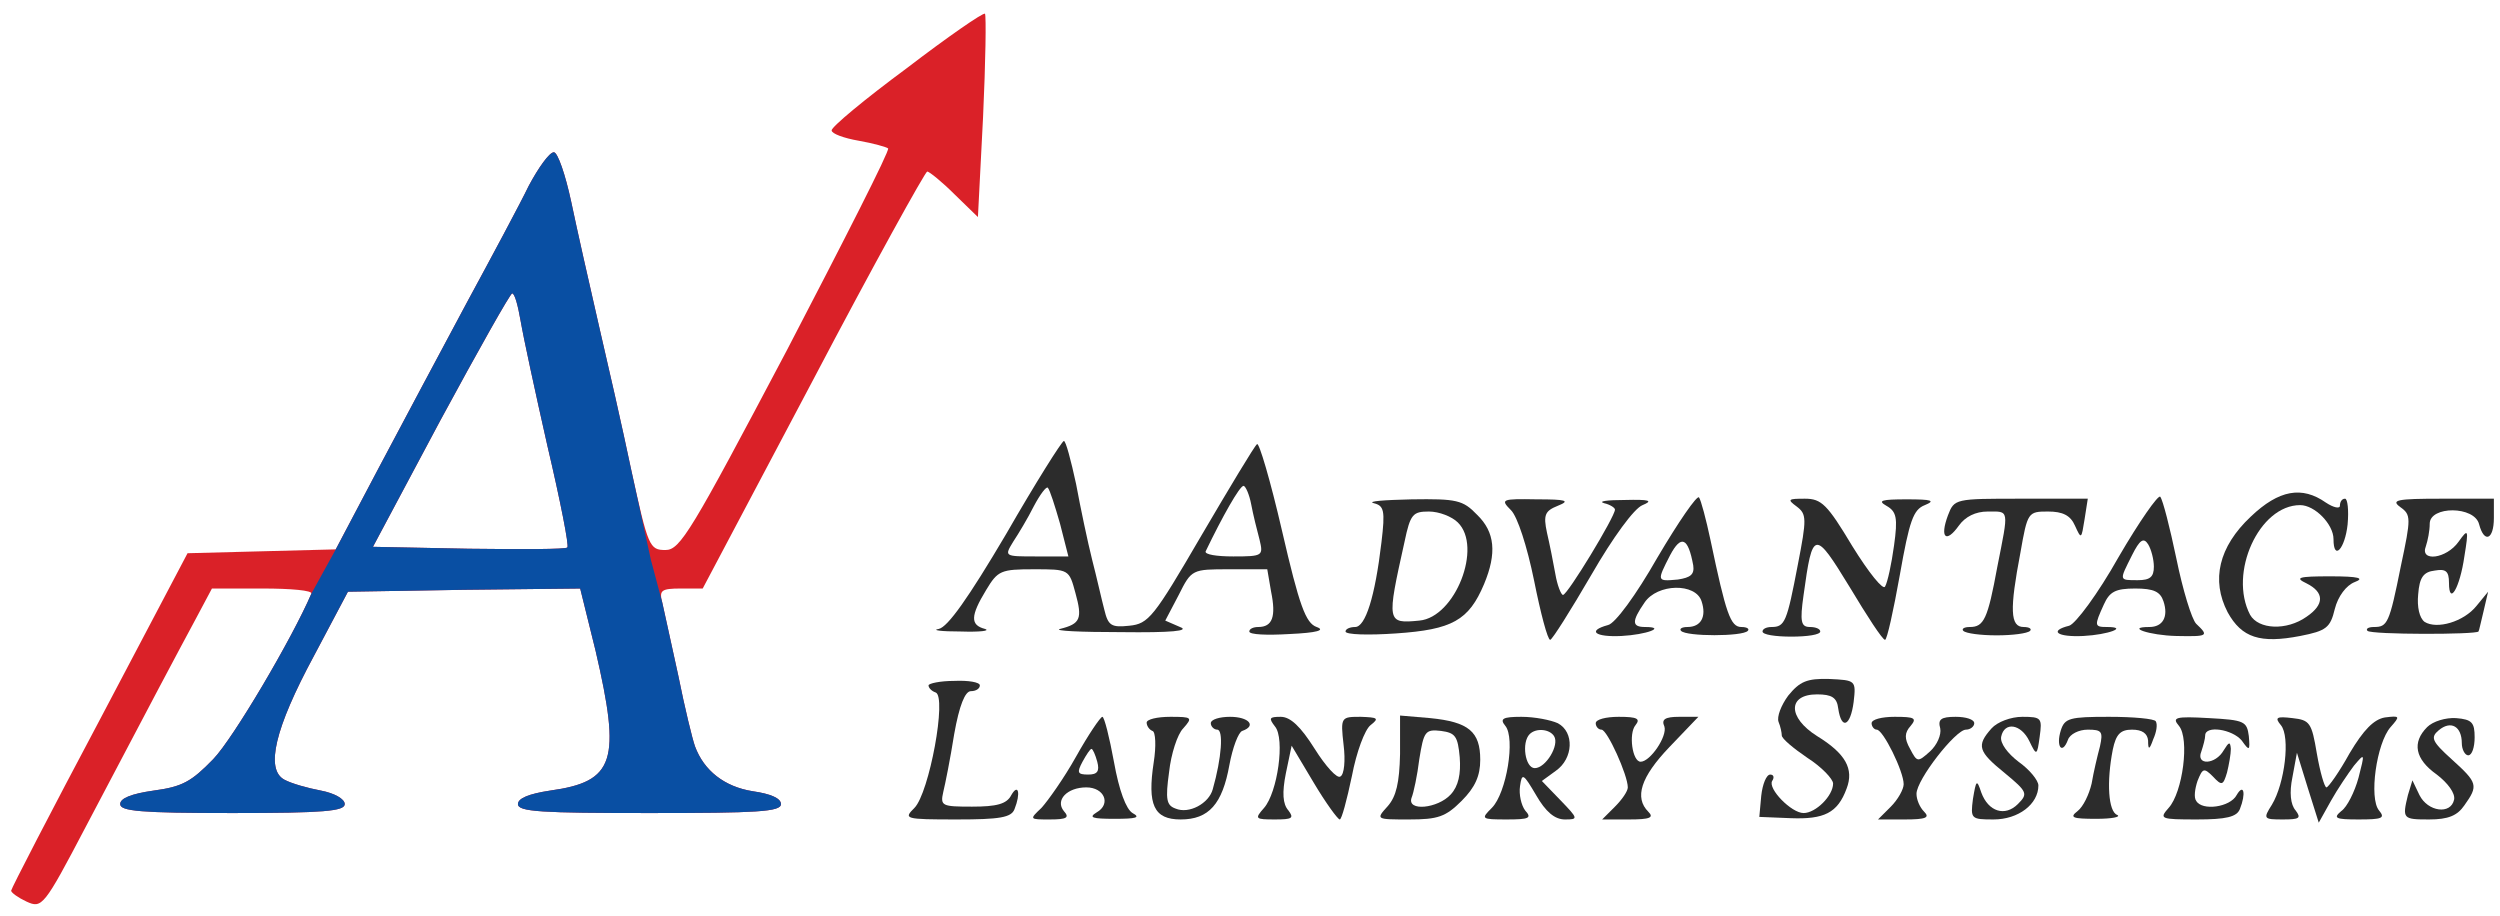
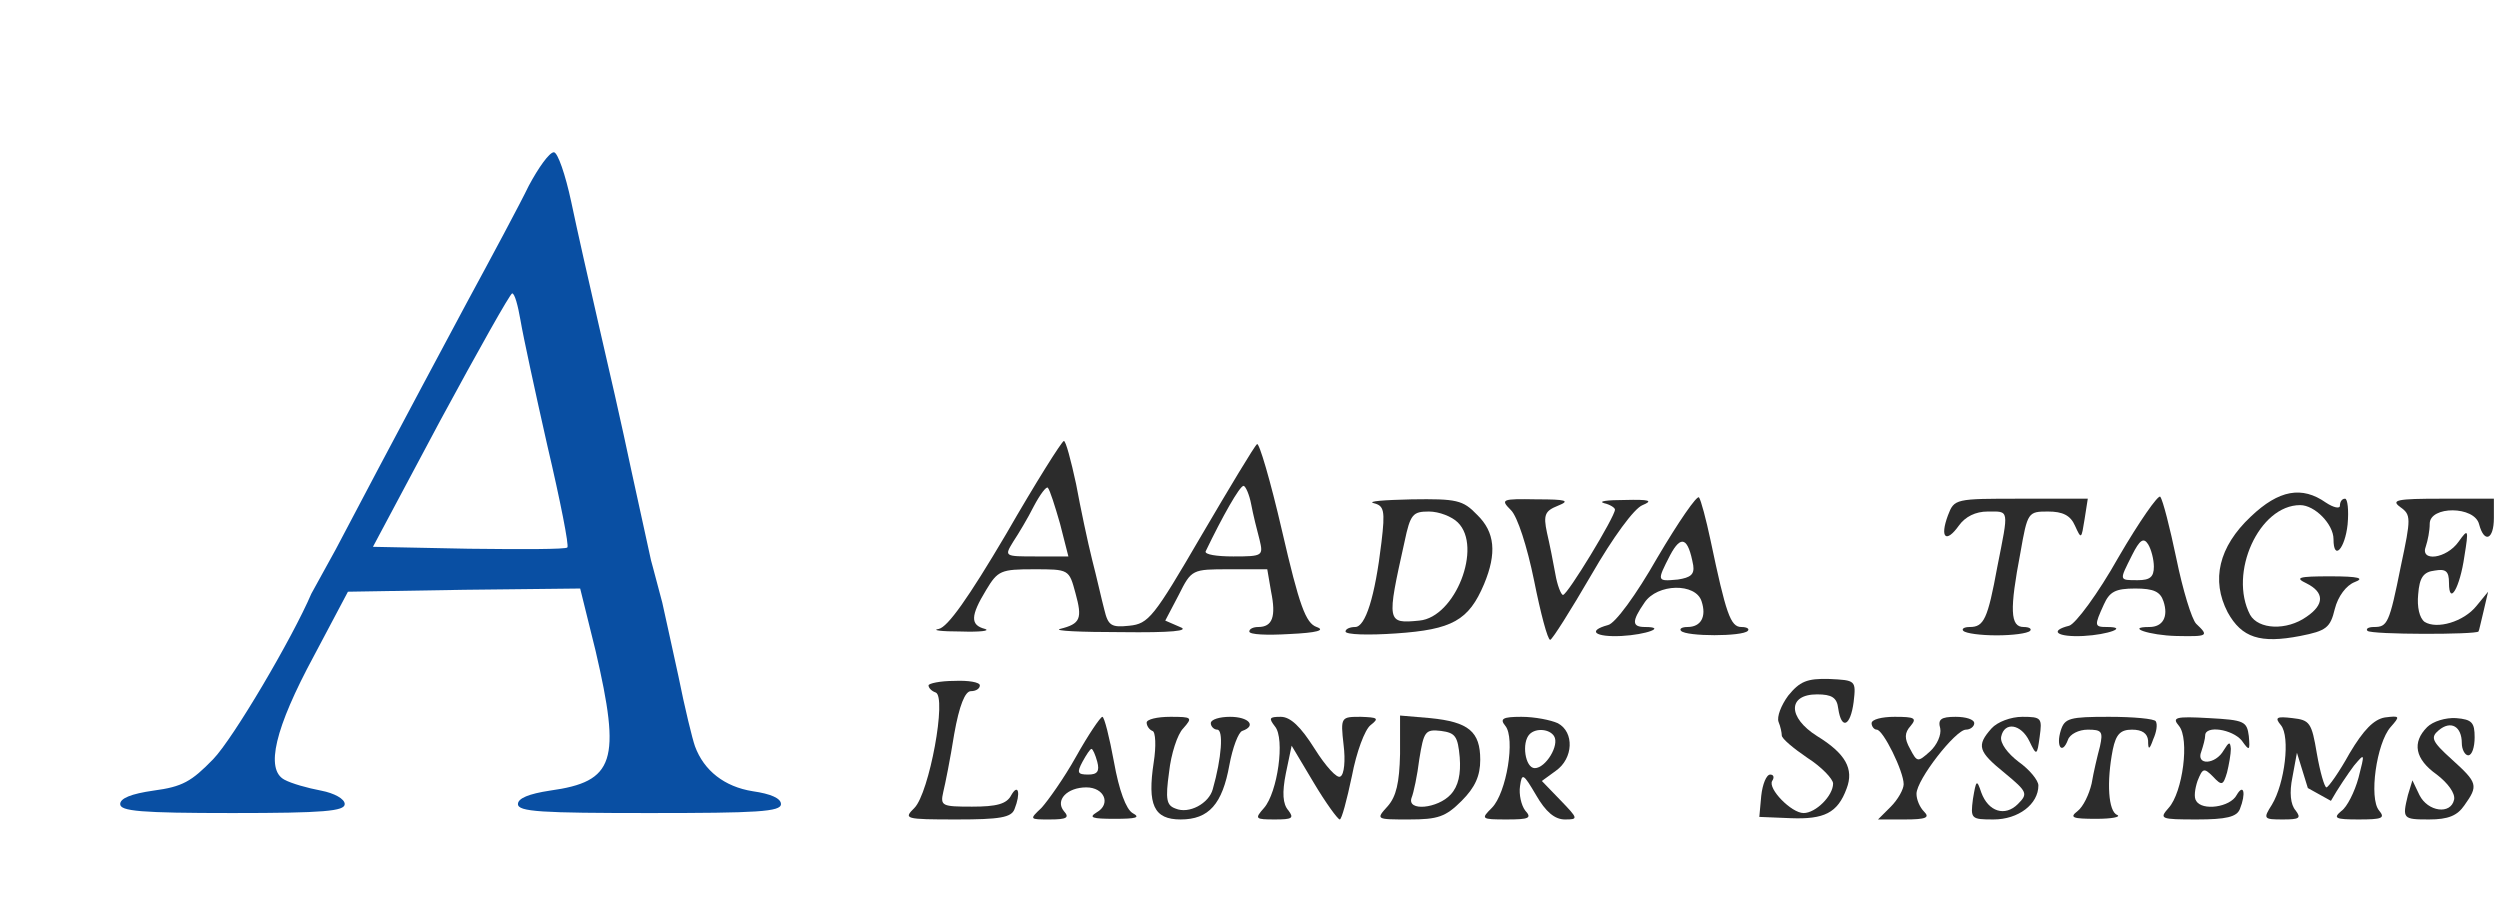
<svg xmlns="http://www.w3.org/2000/svg" width="172" height="63" viewBox="0 0 172 63" fill="none">
-   <path d="M62.382 4.694C59.513 6.812 57.174 8.754 57.218 8.975C57.218 9.196 58.056 9.505 59.072 9.681C60.087 9.858 61.014 10.123 61.102 10.211C61.234 10.343 58.056 16.567 54.128 24.114C47.552 36.561 46.801 37.841 45.786 37.841C44.683 37.841 44.594 37.621 43.447 32.412C42.829 29.455 41.77 24.821 41.152 22.172C40.534 19.48 39.695 15.772 39.298 13.874C38.901 12.021 38.371 10.476 38.106 10.476C37.797 10.476 37.047 11.535 36.385 12.771C35.767 14.051 33.825 17.67 32.103 20.848C30.426 23.982 27.69 29.102 26.056 32.192L23.099 37.797L17.979 37.93L12.903 38.062L6.857 49.538C3.502 55.85 0.766 61.146 0.766 61.279C0.766 61.411 1.251 61.764 1.825 62.029C2.884 62.514 3.017 62.382 5.886 56.909C10.432 48.258 12.241 44.859 13.477 42.564L14.581 40.49H18.068C20.01 40.49 21.51 40.622 21.422 40.843C20.098 43.932 16.037 50.818 14.669 52.23C13.168 53.775 12.55 54.128 10.564 54.393C9.019 54.614 8.269 54.923 8.269 55.32C8.269 55.806 9.637 55.938 15.993 55.938C22.305 55.938 23.717 55.806 23.717 55.32C23.717 54.967 23.011 54.57 22.084 54.393C21.157 54.217 20.054 53.908 19.568 53.643C18.244 52.937 18.906 50.112 21.599 45.124L23.938 40.71L31.927 40.578L39.916 40.49L40.975 44.771C42.741 52.363 42.299 53.775 37.841 54.393C36.385 54.614 35.635 54.923 35.635 55.32C35.635 55.85 37.223 55.938 44.683 55.938C52.098 55.938 53.731 55.85 53.731 55.32C53.731 54.923 53.025 54.614 51.789 54.437C49.847 54.128 48.434 53.025 47.816 51.348C47.64 50.862 47.11 48.699 46.669 46.492C46.183 44.285 45.698 42.035 45.566 41.461C45.345 40.622 45.477 40.49 46.846 40.49H48.346L55.938 26.145C60.087 18.244 63.662 11.8 63.794 11.8C63.927 11.8 64.81 12.506 65.692 13.389L67.281 14.934L67.635 8.048C67.811 4.252 67.855 1.074 67.767 0.942C67.635 0.854 65.207 2.531 62.382 4.694ZM35.811 22.04C35.988 23.099 36.826 26.983 37.665 30.691C38.548 34.443 39.166 37.577 39.033 37.665C38.945 37.797 35.899 37.797 32.236 37.753L25.659 37.621L30.294 28.925C32.898 24.114 35.105 20.186 35.237 20.186C35.414 20.186 35.635 21.025 35.811 22.04Z" fill="#DA2128" />
  <path d="M43.447 32.413C42.829 29.455 41.77 24.821 41.152 22.172C40.534 19.48 39.695 15.773 39.298 13.874C38.901 12.021 38.371 10.476 38.106 10.476C37.797 10.476 37.047 11.535 36.385 12.771C35.767 14.051 33.825 17.67 32.103 20.848C30.426 23.982 27.689 29.102 26.056 32.192L23.099 37.797L21.422 40.843C20.098 43.932 16.037 50.818 14.669 52.23C13.168 53.775 12.55 54.128 10.564 54.393C9.019 54.614 8.269 54.923 8.269 55.32C8.269 55.806 9.637 55.938 15.993 55.938C22.305 55.938 23.717 55.806 23.717 55.32C23.717 54.967 23.011 54.57 22.084 54.393C21.157 54.217 20.054 53.908 19.568 53.643C18.244 52.937 18.906 50.112 21.599 45.124L23.938 40.71L31.927 40.578L39.916 40.49L40.975 44.771C42.74 52.363 42.299 53.775 37.841 54.393C36.385 54.614 35.634 54.923 35.634 55.32C35.634 55.85 37.223 55.938 44.683 55.938C52.098 55.938 53.731 55.85 53.731 55.32C53.731 54.923 53.025 54.614 51.789 54.437C49.847 54.128 48.434 53.025 47.816 51.348C47.64 50.862 47.11 48.699 46.669 46.492C46.183 44.286 45.698 42.035 45.565 41.461C38.025 12.808 54.185 81.149 43.447 32.413ZM35.811 22.04C35.987 23.099 36.826 26.983 37.665 30.691C38.547 34.443 39.165 37.577 39.033 37.665C38.945 37.797 35.899 37.797 32.236 37.753L25.659 37.621L30.294 28.926C32.898 24.114 35.105 20.186 35.237 20.186C35.414 20.186 35.634 21.025 35.811 22.04Z" fill="#094FA3" />
  <path d="M69.224 36.738C66.619 41.152 65.207 43.138 64.589 43.27C64.059 43.359 64.766 43.447 66.09 43.447C67.414 43.491 68.164 43.403 67.767 43.27C66.752 43.006 66.752 42.388 67.855 40.578C68.65 39.254 68.87 39.166 71.121 39.166C73.549 39.166 73.549 39.166 73.99 40.799C74.476 42.564 74.344 42.917 72.931 43.27C72.445 43.403 74.344 43.491 77.124 43.491C80.611 43.535 81.891 43.403 81.185 43.138L80.17 42.697L81.097 40.931C81.979 39.166 82.023 39.166 84.584 39.166H87.188L87.452 40.71C87.805 42.432 87.541 43.138 86.57 43.138C86.217 43.138 85.952 43.27 85.952 43.447C85.952 43.668 87.188 43.712 88.688 43.623C90.63 43.535 91.204 43.359 90.586 43.138C89.836 42.873 89.394 41.681 88.203 36.517C87.408 33.075 86.614 30.382 86.481 30.559C86.305 30.691 84.584 33.56 82.641 36.87C79.375 42.476 79.022 42.917 77.698 43.05C76.462 43.182 76.241 43.05 75.977 41.946C75.8 41.284 75.447 39.695 75.138 38.504C74.829 37.268 74.344 34.972 74.034 33.295C73.681 31.662 73.328 30.338 73.196 30.338C73.064 30.338 71.254 33.207 69.224 36.738ZM72.931 36.032L73.505 38.283H71.298C69.091 38.283 69.091 38.283 69.709 37.268C70.062 36.738 70.724 35.635 71.121 34.84C71.563 34.001 72.004 33.428 72.092 33.56C72.225 33.693 72.578 34.796 72.931 36.032ZM86.084 34.708C86.217 35.414 86.481 36.473 86.658 37.135C86.923 38.239 86.879 38.283 84.848 38.283C83.701 38.283 82.862 38.15 82.95 37.93C84.098 35.546 85.29 33.428 85.555 33.428C85.687 33.428 85.952 34.001 86.084 34.708Z" fill="#2C2C2C" />
  <path d="M114.023 38.371C112.567 40.931 111.11 42.917 110.625 43.005C109.168 43.403 109.742 43.844 111.552 43.756C113.273 43.667 114.685 43.138 113.185 43.138C112.258 43.138 112.258 42.741 113.141 41.461C114.023 40.136 116.672 40.092 117.069 41.372C117.422 42.432 117.025 43.138 116.098 43.138C115.701 43.138 115.524 43.27 115.657 43.403C116.01 43.8 119.894 43.8 120.247 43.403C120.379 43.27 120.203 43.138 119.805 43.138C119.055 43.138 118.746 42.211 117.687 37.179C117.378 35.723 117.025 34.399 116.892 34.222C116.76 34.045 115.48 35.899 114.023 38.371ZM116.495 38.901C116.583 39.519 116.319 39.739 115.436 39.872C113.979 40.004 113.979 40.004 114.906 38.194C115.657 36.782 116.142 36.959 116.495 38.901Z" fill="#2C2C2C" />
  <path d="M145.758 38.327C144.346 40.843 142.801 42.917 142.36 43.05C140.947 43.403 141.521 43.844 143.331 43.756C145.052 43.667 146.465 43.138 144.964 43.138C144.081 43.138 144.081 43.05 144.743 41.593C145.14 40.71 145.538 40.49 146.906 40.49C148.186 40.49 148.627 40.71 148.848 41.372C149.201 42.432 148.804 43.138 147.877 43.138C146.2 43.138 147.877 43.712 149.731 43.756C151.938 43.8 151.982 43.756 151.099 42.917C150.79 42.608 150.172 40.578 149.731 38.415C149.289 36.297 148.804 34.399 148.627 34.178C148.495 34.001 147.171 35.899 145.758 38.327ZM148.186 38.989C148.186 39.695 147.921 39.916 147.083 39.916C145.758 39.916 145.803 39.96 146.685 38.194C147.215 37.135 147.48 36.959 147.789 37.444C148.009 37.797 148.186 38.503 148.186 38.989Z" fill="#2C2C2C" />
  <path d="M154.851 35.546C152.644 37.621 152.115 39.916 153.262 42.123C154.233 43.888 155.513 44.285 158.25 43.756C160.059 43.403 160.324 43.182 160.633 41.902C160.854 41.019 161.428 40.269 162.001 40.048C162.708 39.783 162.31 39.651 160.324 39.651C158.117 39.651 157.852 39.739 158.691 40.137C159.927 40.755 159.927 41.593 158.691 42.432C157.323 43.403 155.381 43.315 154.807 42.299C153.306 39.43 155.425 34.752 158.25 34.752C159.265 34.752 160.545 36.076 160.545 37.091C160.545 38.636 161.339 37.753 161.516 36.076C161.604 35.105 161.516 34.31 161.339 34.31C161.119 34.31 160.986 34.531 160.986 34.796C160.986 35.017 160.545 34.928 160.015 34.575C158.382 33.428 156.793 33.692 154.851 35.546Z" fill="#2C2C2C" />
  <path d="M94.514 34.619C95.221 34.796 95.309 35.105 95.044 37.312C94.603 41.063 93.941 43.138 93.234 43.138C92.881 43.138 92.572 43.27 92.572 43.447C92.572 43.668 94.161 43.712 96.059 43.579C99.899 43.315 101.047 42.697 102.106 40.181C102.989 38.062 102.857 36.605 101.621 35.414C100.65 34.399 100.208 34.31 97.119 34.355C95.221 34.399 94.029 34.487 94.514 34.619ZM100.297 35.944C102.018 37.621 100.12 42.476 97.648 42.697C95.397 42.917 95.397 42.829 96.633 37.268C97.03 35.37 97.207 35.193 98.31 35.193C99.016 35.193 99.899 35.546 100.297 35.944Z" fill="#2C2C2C" />
  <path d="M103.96 35.105C104.401 35.546 105.063 37.577 105.549 39.96C105.99 42.167 106.476 44.021 106.652 44.021C106.785 44.021 108.065 41.99 109.477 39.563C110.978 36.959 112.434 34.972 113.008 34.752C113.758 34.443 113.494 34.354 111.772 34.399C110.581 34.399 109.918 34.487 110.36 34.619C110.757 34.708 111.11 34.928 111.11 35.061C111.11 35.546 107.844 40.931 107.535 40.931C107.403 40.931 107.138 40.269 107.005 39.474C106.873 38.724 106.608 37.4 106.432 36.65C106.167 35.414 106.299 35.149 107.182 34.796C108.065 34.443 107.756 34.354 105.725 34.354C103.298 34.31 103.21 34.354 103.96 35.105Z" fill="#2C2C2C" />
-   <path d="M123.601 34.84C124.307 35.37 124.307 35.679 123.69 38.856C122.939 42.785 122.807 43.138 121.88 43.138C121.527 43.138 121.262 43.27 121.262 43.447C121.262 43.667 122.145 43.8 123.248 43.8C124.352 43.8 125.234 43.667 125.234 43.447C125.234 43.27 124.925 43.138 124.528 43.138C123.91 43.138 123.822 42.785 124.087 40.931C124.705 36.429 124.837 36.429 127.265 40.401C128.456 42.388 129.516 44.021 129.692 44.021C129.825 44.021 130.266 42.034 130.707 39.563C131.37 35.811 131.634 35.061 132.429 34.752C133.179 34.443 132.914 34.354 131.193 34.354C129.427 34.354 129.163 34.443 129.781 34.796C130.487 35.193 130.575 35.634 130.31 37.532C130.134 38.812 129.869 40.048 129.692 40.357C129.56 40.622 128.589 39.43 127.441 37.577C125.72 34.708 125.323 34.31 124.175 34.31C123.027 34.31 122.939 34.354 123.601 34.84Z" fill="#2C2C2C" />
  <path d="M134.018 35.458C133.444 37.003 133.886 37.4 134.768 36.164C135.21 35.546 135.916 35.193 136.754 35.193C138.255 35.193 138.211 34.972 137.417 38.989C136.754 42.608 136.49 43.138 135.519 43.138C135.121 43.138 134.945 43.27 135.077 43.403C135.254 43.579 136.269 43.712 137.372 43.712C138.476 43.712 139.491 43.579 139.668 43.403C139.8 43.27 139.623 43.138 139.226 43.138C138.299 43.138 138.255 41.946 139.006 38.018C139.491 35.237 139.535 35.193 140.903 35.193C141.919 35.193 142.448 35.458 142.757 36.164C143.199 37.135 143.199 37.091 143.419 35.723L143.64 34.31H139.05C134.503 34.31 134.459 34.31 134.018 35.458Z" fill="#2C2C2C" />
  <path d="M165.135 34.884C165.885 35.414 165.885 35.635 165.179 38.945C164.385 42.917 164.252 43.138 163.325 43.138C162.928 43.138 162.752 43.27 162.884 43.403C163.149 43.668 170.343 43.668 170.52 43.447C170.564 43.403 170.696 42.741 170.873 42.035L171.182 40.71L170.387 41.681C169.505 42.785 167.651 43.315 166.812 42.785C166.459 42.52 166.283 41.77 166.371 40.887C166.459 39.739 166.724 39.342 167.519 39.254C168.269 39.121 168.49 39.298 168.49 40.092C168.49 41.725 169.24 40.446 169.549 38.283C169.858 36.385 169.814 36.341 169.152 37.268C168.313 38.459 166.459 38.68 166.901 37.577C167.033 37.179 167.165 36.517 167.165 36.032C167.165 34.796 170.255 34.796 170.564 36.076C170.917 37.4 171.579 37.135 171.579 35.635V34.31H167.96C164.914 34.31 164.473 34.399 165.135 34.884Z" fill="#2C2C2C" />
  <path d="M63.883 47.155C63.883 47.331 64.103 47.552 64.368 47.64C65.163 47.905 63.927 54.57 62.912 55.585C62.161 56.335 62.206 56.379 65.825 56.379C68.782 56.379 69.577 56.247 69.797 55.673C70.239 54.57 70.062 53.864 69.577 54.702C69.268 55.32 68.561 55.497 66.884 55.497C64.81 55.497 64.677 55.453 64.898 54.481C65.03 53.952 65.383 52.186 65.648 50.509C66.001 48.523 66.399 47.552 66.796 47.552C67.149 47.552 67.414 47.375 67.414 47.155C67.414 46.934 66.619 46.801 65.648 46.846C64.677 46.846 63.883 47.022 63.883 47.155Z" fill="#2C2C2C" />
  <path d="M123.028 47.861C122.542 48.523 122.233 49.317 122.366 49.67C122.498 49.979 122.586 50.421 122.586 50.597C122.586 50.818 123.381 51.48 124.352 52.142C125.323 52.76 126.117 53.599 126.117 53.908C126.117 54.746 124.926 55.938 124.087 55.938C123.248 55.938 121.615 54.261 121.924 53.731C122.101 53.466 122.012 53.29 121.792 53.29C121.527 53.29 121.262 53.952 121.174 54.746L121.041 56.203L123.204 56.291C125.499 56.379 126.426 55.938 127.044 54.261C127.574 52.892 126.956 51.833 125.014 50.641C122.983 49.361 122.983 47.773 125.014 47.773C126.029 47.773 126.382 47.993 126.47 48.743C126.691 50.244 127.309 49.979 127.53 48.302C127.706 46.801 127.662 46.801 125.852 46.713C124.308 46.669 123.822 46.89 123.028 47.861Z" fill="#2C2C2C" />
  <path d="M74.034 52.054C73.196 53.555 72.092 55.099 71.651 55.585C70.812 56.379 70.812 56.379 72.225 56.379C73.416 56.379 73.593 56.247 73.196 55.806C72.578 55.055 73.416 54.172 74.741 54.172C75.977 54.172 76.462 55.32 75.447 55.894C74.873 56.247 75.138 56.335 76.683 56.335C78.183 56.335 78.492 56.247 77.918 55.938C77.477 55.673 76.992 54.393 76.638 52.407C76.33 50.73 75.977 49.317 75.844 49.317C75.712 49.317 74.873 50.553 74.034 52.054ZM75.491 52.407C75.668 53.069 75.491 53.29 74.873 53.29C74.123 53.29 74.079 53.157 74.476 52.407C74.741 51.922 75.005 51.524 75.094 51.524C75.182 51.524 75.359 51.922 75.491 52.407Z" fill="#2C2C2C" />
  <path d="M78.89 49.715C78.89 49.935 79.066 50.2 79.287 50.288C79.508 50.333 79.552 51.348 79.375 52.451C78.934 55.364 79.375 56.379 81.229 56.379C83.171 56.379 84.098 55.32 84.583 52.628C84.804 51.436 85.201 50.377 85.466 50.288C86.481 49.935 85.908 49.317 84.628 49.317C83.921 49.317 83.303 49.494 83.303 49.759C83.303 49.979 83.524 50.2 83.745 50.2C84.186 50.2 84.054 52.142 83.436 54.305C83.171 55.276 81.803 56.026 80.876 55.629C80.258 55.408 80.17 55.011 80.434 53.113C80.567 51.877 81.008 50.509 81.406 50.112C82.068 49.361 82.023 49.317 80.523 49.317C79.596 49.317 78.89 49.494 78.89 49.715Z" fill="#2C2C2C" />
  <path d="M87.717 49.979C88.424 50.818 87.894 54.526 86.967 55.585C86.305 56.335 86.349 56.379 87.717 56.379C88.909 56.379 89.041 56.291 88.644 55.761C88.247 55.32 88.203 54.526 88.468 53.202L88.865 51.303L90.366 53.819C91.204 55.232 92.043 56.379 92.175 56.379C92.308 56.379 92.661 55.055 93.014 53.378C93.323 51.745 93.897 50.2 94.294 49.891C94.912 49.406 94.779 49.361 93.632 49.317C92.263 49.317 92.219 49.317 92.44 51.259C92.573 52.319 92.484 53.29 92.219 53.422C91.999 53.599 91.204 52.716 90.454 51.524C89.483 49.979 88.777 49.317 88.115 49.317C87.32 49.317 87.276 49.406 87.717 49.979Z" fill="#2C2C2C" />
  <path d="M96.324 51.877C96.28 53.864 96.059 54.79 95.486 55.453C94.647 56.379 94.647 56.379 96.942 56.379C98.928 56.379 99.458 56.203 100.561 55.099C101.488 54.172 101.841 53.378 101.841 52.275C101.841 50.333 101.047 49.67 98.399 49.406L96.324 49.229V51.877ZM100.429 52.098C100.517 53.246 100.341 54.084 99.811 54.658C98.928 55.629 96.766 55.85 97.119 54.879C97.251 54.57 97.516 53.334 97.648 52.23C97.957 50.333 98.046 50.156 99.149 50.288C100.12 50.421 100.297 50.642 100.429 52.098Z" fill="#2C2C2C" />
  <path d="M103.563 49.935C104.269 50.774 103.651 54.57 102.636 55.585C101.885 56.335 101.885 56.379 103.651 56.379C105.196 56.379 105.416 56.291 104.931 55.761C104.666 55.408 104.49 54.658 104.578 54.084C104.71 53.157 104.799 53.202 105.681 54.702C106.343 55.85 106.961 56.379 107.668 56.379C108.594 56.379 108.594 56.335 107.359 55.055L106.079 53.731L107.05 53.025C108.241 52.186 108.33 50.377 107.182 49.759C106.696 49.538 105.593 49.317 104.666 49.317C103.386 49.317 103.165 49.45 103.563 49.935ZM106.917 50.642C107.314 51.259 106.343 52.848 105.593 52.848C104.931 52.848 104.666 51.083 105.24 50.509C105.681 50.068 106.608 50.156 106.917 50.642Z" fill="#2C2C2C" />
-   <path d="M109.786 49.759C109.786 49.979 109.963 50.2 110.183 50.2C110.581 50.2 111.993 53.334 111.993 54.172C111.993 54.437 111.596 55.011 111.11 55.497L110.228 56.379H112.081C113.538 56.379 113.803 56.247 113.406 55.85C112.435 54.879 112.876 53.466 114.862 51.392L116.848 49.317H115.524C114.553 49.317 114.288 49.494 114.509 49.979C114.73 50.642 113.538 52.407 112.876 52.407C112.302 52.407 112.037 50.465 112.523 49.891C112.876 49.45 112.655 49.317 111.375 49.317C110.492 49.317 109.786 49.494 109.786 49.759Z" fill="#2C2C2C" />
  <path d="M128.766 49.759C128.766 49.979 128.942 50.2 129.119 50.2C129.56 50.2 130.972 53.069 130.972 53.952C130.972 54.305 130.575 55.011 130.09 55.497L129.207 56.379H131.061C132.517 56.379 132.782 56.247 132.385 55.85C132.076 55.541 131.855 55.011 131.855 54.614C131.855 53.643 134.548 50.2 135.254 50.2C135.563 50.2 135.828 49.979 135.828 49.759C135.828 49.494 135.254 49.317 134.548 49.317C133.532 49.317 133.312 49.494 133.488 50.112C133.577 50.553 133.268 51.259 132.782 51.701C131.943 52.451 131.899 52.451 131.414 51.524C131.017 50.818 131.017 50.421 131.458 49.935C131.899 49.406 131.723 49.317 130.354 49.317C129.472 49.317 128.766 49.494 128.766 49.759Z" fill="#2C2C2C" />
  <path d="M137.019 50.112C135.96 51.303 136.092 51.701 137.946 53.202C139.491 54.481 139.535 54.614 138.829 55.32C137.946 56.203 136.799 55.85 136.313 54.526C136.004 53.599 135.96 53.643 135.739 54.967C135.563 56.335 135.607 56.379 137.152 56.379C138.873 56.379 140.241 55.32 140.241 54.04C140.241 53.687 139.623 52.937 138.873 52.407C138.123 51.833 137.593 51.127 137.681 50.686C137.902 49.626 139.05 49.803 139.623 50.995C140.109 52.01 140.153 52.01 140.33 50.686C140.506 49.406 140.462 49.317 139.138 49.317C138.343 49.317 137.417 49.67 137.019 50.112Z" fill="#2C2C2C" />
  <path d="M141.786 50.244C141.433 51.348 141.874 51.965 142.272 50.906C142.404 50.509 143.022 50.2 143.64 50.2C144.611 50.2 144.699 50.332 144.478 51.348C144.302 52.01 144.037 53.113 143.905 53.908C143.728 54.658 143.331 55.497 142.934 55.806C142.36 56.247 142.581 56.335 144.214 56.335C145.317 56.335 145.935 56.203 145.67 56.07C145.052 55.85 144.92 53.819 145.361 51.568C145.582 50.509 145.891 50.2 146.685 50.2C147.392 50.2 147.745 50.465 147.789 50.95C147.789 51.612 147.877 51.612 148.142 50.862C148.363 50.377 148.451 49.847 148.318 49.626C148.23 49.45 146.774 49.317 145.096 49.317C142.404 49.317 142.051 49.406 141.786 50.244Z" fill="#2C2C2C" />
  <path d="M149.908 49.935C150.658 50.818 150.172 54.526 149.201 55.585C148.539 56.335 148.628 56.379 151.143 56.379C153.174 56.379 153.88 56.203 154.101 55.673C154.542 54.57 154.366 53.864 153.88 54.702C153.439 55.541 151.497 55.806 151.099 55.099C150.923 54.879 151.011 54.261 151.188 53.731C151.541 52.848 151.629 52.804 152.247 53.422C152.865 54.084 152.953 54.04 153.218 53.157C153.35 52.628 153.483 51.877 153.483 51.524C153.439 50.995 153.35 51.039 152.997 51.612C152.423 52.628 151.055 52.672 151.452 51.701C151.585 51.303 151.717 50.818 151.717 50.597C151.717 49.891 153.571 50.156 154.233 50.95C154.763 51.701 154.807 51.657 154.719 50.642C154.586 49.626 154.41 49.538 151.982 49.406C149.643 49.273 149.422 49.361 149.908 49.935Z" fill="#2C2C2C" />
-   <path d="M156.925 49.891C157.587 50.685 157.19 53.908 156.307 55.364C155.69 56.335 155.734 56.379 157.058 56.379C158.205 56.379 158.338 56.291 157.941 55.761C157.587 55.364 157.499 54.526 157.72 53.466L158.029 51.789L158.779 54.217L159.53 56.6L160.368 55.099C160.81 54.305 161.56 53.201 161.957 52.672C162.707 51.789 162.707 51.789 162.266 53.51C162.001 54.481 161.472 55.541 161.074 55.806C160.501 56.291 160.677 56.379 162.266 56.379C163.899 56.379 164.12 56.291 163.679 55.761C162.972 54.923 163.502 51.127 164.473 50.023C165.135 49.273 165.135 49.229 164.076 49.361C163.325 49.494 162.619 50.2 161.648 51.833C160.942 53.113 160.192 54.172 160.059 54.172C159.927 54.172 159.618 53.113 159.397 51.833C159.044 49.715 158.912 49.538 157.72 49.406C156.616 49.273 156.484 49.361 156.925 49.891Z" fill="#2C2C2C" />
+   <path d="M156.925 49.891C157.587 50.685 157.19 53.908 156.307 55.364C155.69 56.335 155.734 56.379 157.058 56.379C158.205 56.379 158.338 56.291 157.941 55.761C157.587 55.364 157.499 54.526 157.72 53.466L158.029 51.789L158.779 54.217L160.368 55.099C160.81 54.305 161.56 53.201 161.957 52.672C162.707 51.789 162.707 51.789 162.266 53.51C162.001 54.481 161.472 55.541 161.074 55.806C160.501 56.291 160.677 56.379 162.266 56.379C163.899 56.379 164.12 56.291 163.679 55.761C162.972 54.923 163.502 51.127 164.473 50.023C165.135 49.273 165.135 49.229 164.076 49.361C163.325 49.494 162.619 50.2 161.648 51.833C160.942 53.113 160.192 54.172 160.059 54.172C159.927 54.172 159.618 53.113 159.397 51.833C159.044 49.715 158.912 49.538 157.72 49.406C156.616 49.273 156.484 49.361 156.925 49.891Z" fill="#2C2C2C" />
  <path d="M166.989 50.023C165.93 51.083 166.15 52.23 167.651 53.29C168.401 53.864 168.931 54.57 168.843 55.011C168.622 56.07 167.033 55.85 166.459 54.702L165.974 53.687L165.665 54.702C165.268 56.335 165.312 56.379 167.121 56.379C168.445 56.379 169.063 56.115 169.549 55.408C170.52 54.04 170.476 53.864 168.666 52.23C167.298 50.995 167.21 50.73 167.783 50.244C168.622 49.538 169.372 49.979 169.372 51.127C169.372 51.568 169.593 51.966 169.814 51.966C170.079 51.966 170.255 51.392 170.255 50.73C170.255 49.715 170.079 49.494 168.975 49.406C168.269 49.361 167.386 49.626 166.989 50.023Z" fill="#2C2C2C" />
</svg>